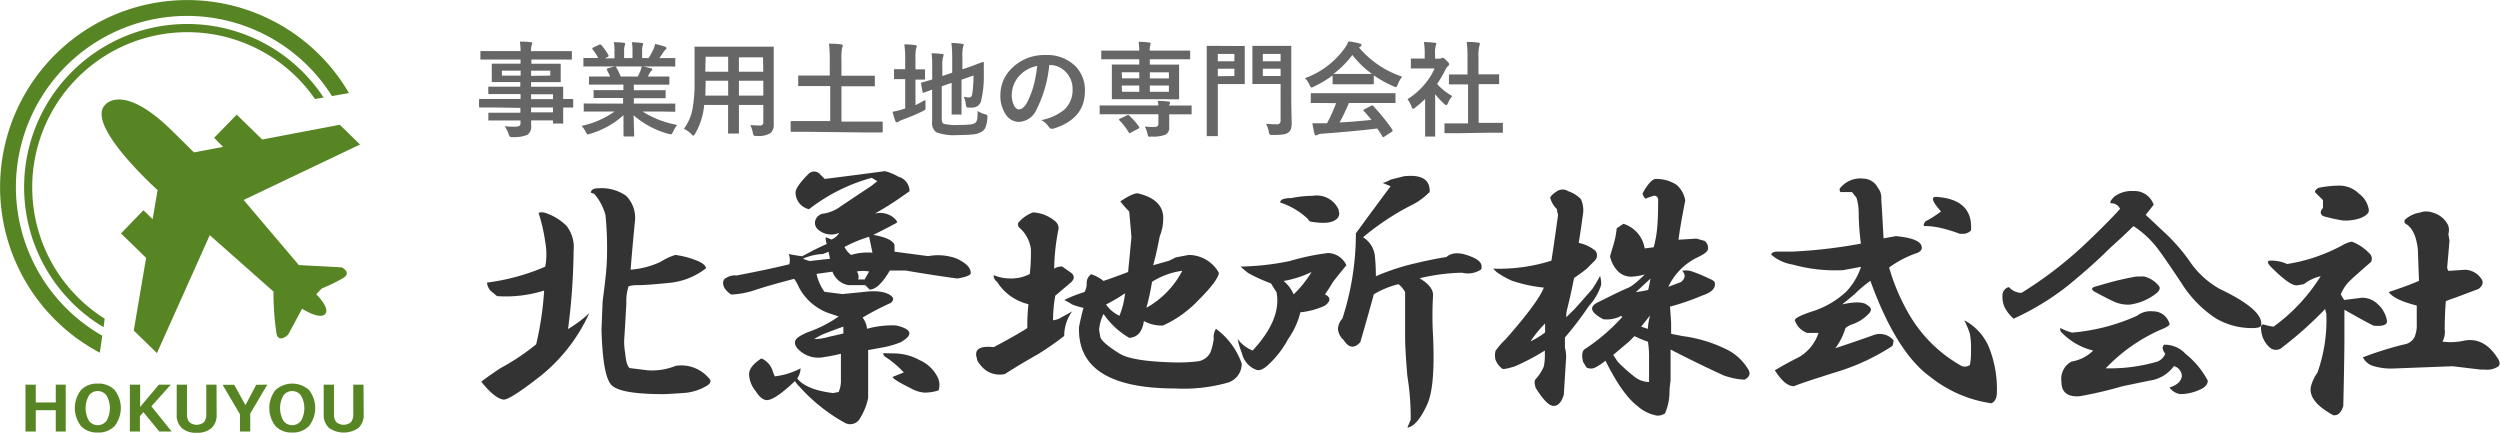
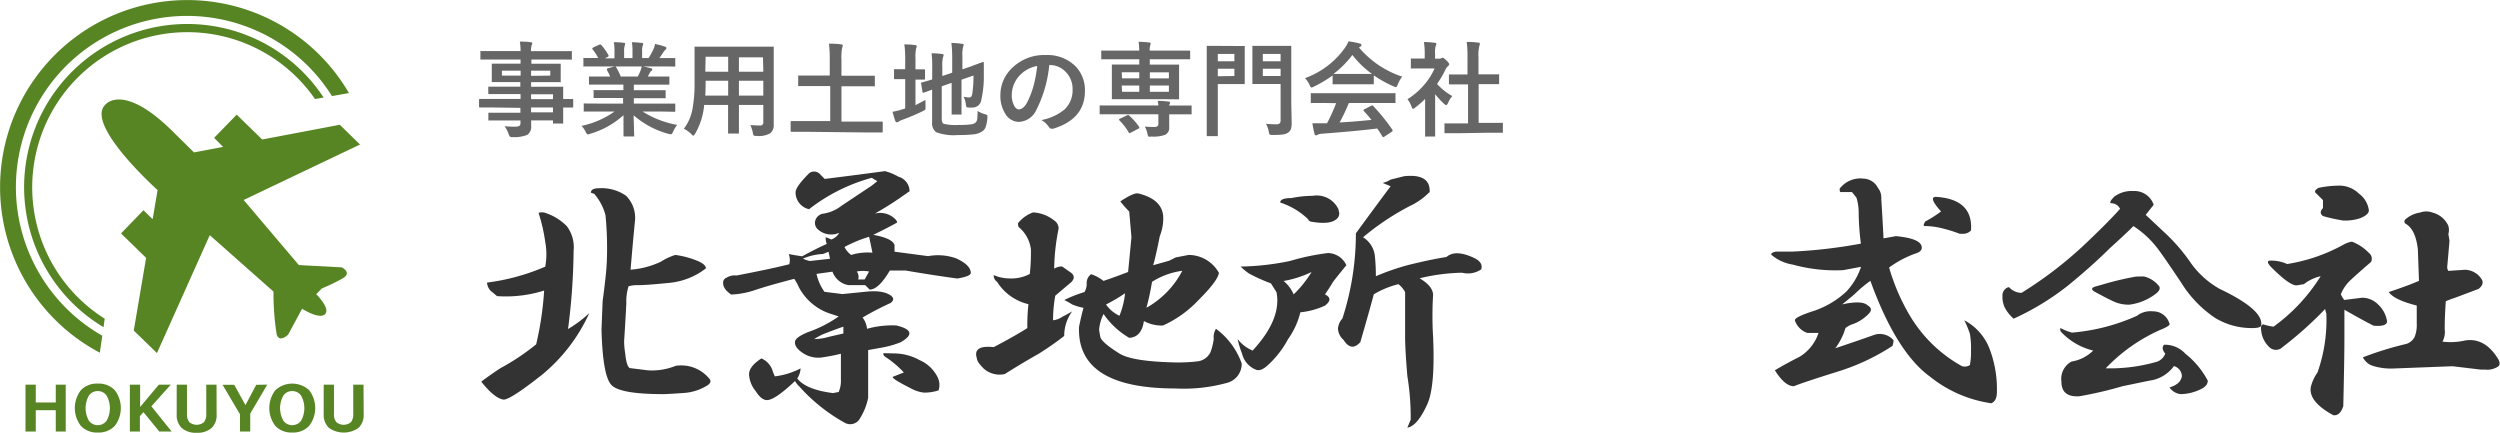
<svg xmlns="http://www.w3.org/2000/svg" viewBox="0 0 313.8 54.29">
  <defs>
    <style>.cls-1{fill:#333;}.cls-2{fill:#666;}.cls-3{fill:#578523;}</style>
  </defs>
  <title>logo</title>
  <g id="レイヤー_2" data-name="レイヤー 2">
    <g id="レイヤー_1-2" data-name="レイヤー 1">
      <path class="cls-1" d="M71.13,28.37A4.37,4.37,0,0,1,72,31.46a80.82,80.82,0,0,1-.7,9.84,15.14,15.14,0,0,0,2.67-2A21.53,21.53,0,0,1,68,47.07q-3.94,3.1-4.78,3.09-1.13-.14-2.81-2.25.7-.56,2.39-1.69a28.68,28.68,0,0,0,4.5-3,40.18,40.18,0,0,0,1-6.75,16,16,0,0,1-5.91.7l-.84-.7a1.73,1.73,0,0,1-.42-1,26.93,26.93,0,0,0,7.31-2,8.55,8.55,0,0,0,0-3.09,21.19,21.19,0,0,0-.84-3.66,1.32,1.32,0,0,1,.84,0A6.74,6.74,0,0,1,71.13,28.37Zm7.45-3.8a3.91,3.91,0,0,1,1.13,3.09q-.28,2.81-.56,6.19a10.81,10.81,0,0,0,3.8-1A7.4,7.4,0,0,1,84.77,32a11.13,11.13,0,0,1,3,.84q.84.42.84.84a8.83,8.83,0,0,1-4.64,1.83q-2.81.28-3.8.28a4.32,4.32,0,0,0-1.27.14,6,6,0,0,0-.28,2.11q-.14,2.67-.28,4.78a9.35,9.35,0,0,0,.14,1.55c.09,1,.28,1.64.56,1.83l2.25.28a7.87,7.87,0,0,0,3.52-.56A4.56,4.56,0,0,1,89,47.49c.28.28.23.56-.14.84a6.35,6.35,0,0,1-3.09,1q-2,.14-2.53.14-5.35,0-6.47-1.12t-1.27-7l.14-3.52q.28-2.11.42-3.52t.14-3.09A41.39,41.39,0,0,0,76,27a6.77,6.77,0,0,0-1.41-2.67l-.42-.14c0-.37.33-.56,1-.56A5.36,5.36,0,0,1,78.58,24.57Z" />
      <path class="cls-1" d="M111.08,21.48a6.84,6.84,0,0,1,1.69.7A1.91,1.91,0,0,1,114.17,24l-1,.7a38.13,38.13,0,0,1-3.37,2.11,2.7,2.7,0,0,1,2.25.42c.37.28.56.52.56.7q-1.27.71-3,1.55,2.39.42,2.67,1.27v.84l4.22.56a6.8,6.8,0,0,1,3.52.28q1.83.84,1.83,1.83,0,.42-1.69.7-3.1-.42-6.47-1h-2q-1.41,2.39-2.53,2.39l-.56-.56h-2.11a2.61,2.61,0,0,1-2-1.69l-2,.28a6.05,6.05,0,0,0,1,2.25l2.25.28,2.81-.28q2.39-.28,3.38.56c.28.28.23.56-.14.84a36.71,36.71,0,0,0-3.52,1.83,2.75,2.75,0,0,1,.56,1.41,11.74,11.74,0,0,1,3.66-.42q3,.71.56,2.11a12,12,0,0,1-2.53.7l-1.55.28v6a7.58,7.58,0,0,1-1,2.53,1.4,1.4,0,0,1-2,.56,21.73,21.73,0,0,1-5.62-4.5,3,3,0,0,1-.56-.7q-2.53,2.39-3.52,2.39c-.47,0-.94-.37-1.41-1.12a3.58,3.58,0,0,1-.84-2.11q0-1,1.55-2a2.52,2.52,0,0,1,1.41,1.55,5.07,5.07,0,0,0,.28.7,9.36,9.36,0,0,0,3.23-1,2.52,2.52,0,0,1-.42,1.27q1.12,1.41,4.5,1.83l.7-.14a3.51,3.51,0,0,0,.28-1.55V44.4a20.32,20.32,0,0,1-2.11.42,3.49,3.49,0,0,1-2.53-.42c-.75-.47-1.13-.94-1.13-1.41s.51-.8,1.55-1.27a15.47,15.47,0,0,0,3.94-2l-.84-.28A6.84,6.84,0,0,1,100.25,36a5.63,5.63,0,0,0-.56-1q-3.24.84-4.92,1.41a10.58,10.58,0,0,1-3,.56q-1-.7-1-1.41a.65.65,0,0,1,.42-.7,1.92,1.92,0,0,1,1.27-.28q4.36-.84,6.61-1.41A2.07,2.07,0,0,0,99,31.89q.7.14,1.69.28,1.83-1,3.09-1.55a1.94,1.94,0,0,1-.14-.84,5.93,5.93,0,0,1,.7.28,1.78,1.78,0,0,0,1-.84,2.49,2.49,0,0,1-2.67-.42,1.09,1.09,0,0,1-.28-1.27,1.26,1.26,0,0,1,.84-.7,4.83,4.83,0,0,0,2.39-1l3.8-2.53.7-.56-.7-.42a22.26,22.26,0,0,0-7.87,3.94,2.16,2.16,0,0,1-1.69-2.11q0-.7,1.69-2.39a1,1,0,0,1,1.41.14l.56.56Q108,21.9,111.08,21.48Zm-10.27,11a4.15,4.15,0,0,0,.84.28l2.53-.28L104,31.6l-.7.28A7.27,7.27,0,0,0,100.81,32.45ZM103.2,42a9.53,9.53,0,0,0-1,.56,6.63,6.63,0,0,0,1.83-.28l1.83-.42V41Q104.19,41.59,103.2,42ZM106,31a2.76,2.76,0,0,0,.84,1,7,7,0,0,1,2.67-.28q-.14-.7-.42-2A16.63,16.63,0,0,0,106,31Zm1.69,4.08h.84l.56-1a4.14,4.14,0,0,0-1.55,0A1.07,1.07,0,0,1,107.7,35.12Zm4.5,9.28a6.67,6.67,0,0,1,3.23.84,4.52,4.52,0,0,1,2.25,2.11,2.19,2.19,0,0,1,.14,1.69,5.71,5.71,0,0,1-1.83.28,4.29,4.29,0,0,1-1.69-.56q-2.25-1.12-2.25-1.41l1.41-.56a12.49,12.49,0,0,0-2.39-2c-.19-.19-.24-.33-.14-.42Z" />
      <path class="cls-1" d="M132.32,27.67a1.22,1.22,0,0,1,.56,1,27.05,27.05,0,0,0-.56,5.06,1.74,1.74,0,0,1,1-.28l1,.7q.84.56.14,1.27l-2,1.69a17.15,17.15,0,0,0-.28,3.09,2.41,2.41,0,0,0,1.13-.42q.56-.28,1.27-.7a5.24,5.24,0,0,0-1,3.09,38.28,38.28,0,0,1-3.23,2.25q-2.25,1.27-4.22,2.53a3,3,0,0,1-2.67-.7q-.84-.84-.84-1.27-.56-1.69,2.11-1.41,2.67-1.4,4.22-2.39a24.63,24.63,0,0,1,.14-3,6.37,6.37,0,0,1-3.94-2.81.94.94,0,0,1-.42-.84,5,5,0,0,0,2,.42,5.05,5.05,0,0,0,2.53-.56,24.51,24.51,0,0,0,.14-3.09,4.29,4.29,0,0,0-1.55-2.81c-.09-.28-.09-.47,0-.56a4.24,4.24,0,0,1,1.83-1.27A4.65,4.65,0,0,1,132.32,27.67ZM146,27.1a5.85,5.85,0,0,1-.42,2.53q-.56,2.81-.84,3.66l2-.56.84-.42L149.2,32a4.37,4.37,0,0,1,3.8,2.25q-.14,1-2.53,3.38a14.11,14.11,0,0,1-4.5,3.23,4.73,4.73,0,0,1-2.39-.56q-.28,2-1.83,2.11a10,10,0,0,1-3.23-3,5.31,5.31,0,0,0-.56,2l.14.84q.14.71,2.39,2.11,1.55,1,6.89,1.13a20.67,20.67,0,0,0,3-.14,2.08,2.08,0,0,0,1.55-1.12,7.46,7.46,0,0,0,.42-1.69,1.91,1.91,0,0,1,.28-1.27,9.23,9.23,0,0,1,3.23,4.36A2.46,2.46,0,0,1,154,48.06a20.28,20.28,0,0,1-6.47.7q-12.38,0-12.09-7.73.28-1.4.56-2.39a7.72,7.72,0,0,1-1.41-.42,9.79,9.79,0,0,0-1-.56,15.9,15.9,0,0,1,2.53-1,2,2,0,0,0,.28-1.12,1.34,1.34,0,0,1,.56-1.12,5.06,5.06,0,0,1,1.55.84q1.27-.42,3.09-1.12l.42-4.36-.28-3.23a14.47,14.47,0,0,1-1.12-1.27q1.69-1.12,2.25-1Q145.82,25,146,27.1Zm-5.48,12.52a10.38,10.38,0,0,0,.7-2.81,22.3,22.3,0,0,1-2.39,1.41A4.21,4.21,0,0,0,140.48,39.62Zm4.08-4.22q-.28,1.69-.7,3.23a11.27,11.27,0,0,0,4.5-4.64A9.47,9.47,0,0,0,144.56,35.4Z" />
      <path class="cls-1" d="M169,33.29q-1.27,1.55-1.69,2.11c-.28.47-.61,1-1,1.55q1.12.56,0,1.41a9.48,9.48,0,0,1-3.09.84,9.78,9.78,0,0,1-1.55,3.38,12,12,0,0,1-2.67,3.38c-.56.47-1,.61-1.41.42a2.89,2.89,0,0,1-1.69-2,12.19,12.19,0,0,1-.56-1.83A4.52,4.52,0,0,0,157.23,44q3.65-3.94,3-7.31l-.7-1.12a21,21,0,0,1-2.81-1.27,9.08,9.08,0,0,1-1-.84,33,33,0,0,0,6.19-.7,29.08,29.08,0,0,1,4.78-1A2.62,2.62,0,0,1,169,33.29Zm-1-6.89a.87.87,0,0,1-.28,1.13q-.84.71-3.23.28c-.19-.09-.28-.19-.28-.28a9.11,9.11,0,0,0-3.52-2.11c0-.37.47-.56,1.41-.56a13.7,13.7,0,0,1,2.67-.28A3,3,0,0,1,168.06,26.4Zm-6.89,8.86a4.48,4.48,0,0,1,1.27,1.69,14.23,14.23,0,0,0,2.25-2.81A13.16,13.16,0,0,1,161.17,35.26Zm18.28-11.11a8.25,8.25,0,0,1-2.39,1.69,32.2,32.2,0,0,0-5.91,3.94A3.18,3.18,0,0,1,172.56,32a24.6,24.6,0,0,1,.14,2.67,30,30,0,0,1,4.08-1.41q2.81-.7,4.78-1,1.12-1,3.52.14,1.12.56.84,1.41a2.94,2.94,0,0,1-2.39.42,24.68,24.68,0,0,0-5.34.7q1.69,1,1.69,2.11a43.08,43.08,0,0,0,0,5.2q.28,6.19-.7,8.44-1.27,2.81-2.53,3l.42-1a31.82,31.82,0,0,0-.42-5.48q-.28-3.37-.28-4.92V36.67a3.08,3.08,0,0,0-.84-1,11.28,11.28,0,0,0-3.09,1.27q-.56,2.11-1.69,6-1.13,1.27-2.11-.28a2,2,0,0,1-.7-1.41,2.12,2.12,0,0,1,.56-1.27,34.56,34.56,0,0,0,1.69-10.69q2.25-3.09,4.36-5.91l-1-.42a3.07,3.07,0,0,0,1-.42l1.69-.42Q179.59,21.76,179.45,24.15Z" />
-       <path class="cls-1" d="M198.44,25a3.4,3.4,0,0,1,.28,1.69q-.28,2.11-.56,3.8a4.75,4.75,0,0,1,2.11,1,.94.94,0,0,1-.14,1.27l-1,1q-.71.56-1.55,1.13-.42,2.11-.84,3.8a3.63,3.63,0,0,0-.14,1.13l1.13-1.12,2.11-2.39a16,16,0,0,0,1-1.69,3.71,3.71,0,0,1,.14,1.13,7.1,7.1,0,0,1-1.55,2.67,42.26,42.26,0,0,1-3,3.94v1.27a4.16,4.16,0,0,1,.14,1.41l-.28,4.5q-.42,1.4-1.27,1.41t-2.25-2.25c-.19-.56-.19-.94,0-1.12a6,6,0,0,0,1-1.55,6.62,6.62,0,0,0,.14-1.27V44a29.07,29.07,0,0,1-3.8,2q-1.41.42-1.55.28a2.54,2.54,0,0,1-.84-1.12,2.26,2.26,0,0,1,0-1.12A9.44,9.44,0,0,1,189,42.57q4.08-4.64,4.78-6.47a18.57,18.57,0,0,1-3.94-.84,10.39,10.39,0,0,1-2-1.12l-.42-.42a21.79,21.79,0,0,0,7.31-1q.28-1.69.84-5.77a2.28,2.28,0,0,1-.14-.7,2.91,2.91,0,0,1-.84-1.41q0-.28.84-.84a1.28,1.28,0,0,1,1.41,0A3.93,3.93,0,0,1,198.44,25Zm-4.5,16.73V40.6a14.69,14.69,0,0,0-1.83,2.25A10.32,10.32,0,0,0,193.94,41.73ZM210.4,23.17a3.21,3.21,0,0,1,1.13,2q-.71,3.66-.84,4.92l2.25-.14,1,.28a1.05,1.05,0,0,1,.42,1.13c-.09.28-.56.61-1.41,1A7.77,7.77,0,0,0,209.41,36L211,35.4q.84-.7.14-1.41a2.45,2.45,0,0,1,1.41.14,20.75,20.75,0,0,1,2,.84c.47.19.7.38.7.56q.14,1-1.55,1.55a30.42,30.42,0,0,1-4.08,1.41l.14,2v1.41l1.41.28A17.62,17.62,0,0,1,217,44a6.46,6.46,0,0,1,2.53,2.53c.19.47,0,.84-.56,1.13a9,9,0,0,1-2.67-.56q-3.37-1.55-6.61-3.23v3.94a10.14,10.14,0,0,0-.14,1.69,6.91,6.91,0,0,1-.56,2.39,1.74,1.74,0,0,1-1,.28,5.12,5.12,0,0,1-2.53-1.27q-1.83-1.4-3.94-5.62a7.37,7.37,0,0,1-1.27.84,1.19,1.19,0,0,1-1.12,0l-.42-.7c-.19-.75-.14-1.27.14-1.55a24.4,24.4,0,0,0,4.78-4.08l-.14-.14a3.86,3.86,0,0,1-2.25.42q-2.39-1.27-.7-2.11l1.41-.7q1.69-.84,2.39-1.12t2.11-1.69a7.63,7.63,0,0,1-1.69.28,2.41,2.41,0,0,1-1.55-.56,3.88,3.88,0,0,1-1.12-2l.42-1.41a10.57,10.57,0,0,0,.42-2.11l.84-.56a3.87,3.87,0,0,1,2.67,3.09l1.13-.14a14,14,0,0,0,.42-2.25q.14-1.4.14-3.66a.5.5,0,0,0-.56-.56l-.84.28a.17.17,0,0,1-.28,0,1.48,1.48,0,0,1-.28-.56q1-1.83,1.69-1.83A4.69,4.69,0,0,1,210.4,23.17Zm-5.91,19.69-2,1.69.56.84a18.46,18.46,0,0,0,2.25,2,3,3,0,0,0,1.69.56V45a11.81,11.81,0,0,0-.14-2.11,12.75,12.75,0,0,1-1.69-.7Zm.84-6.19a15.5,15.5,0,0,0,1.55-.28c.09-.37.19-.84.28-1.41ZM206,41l.84.28a7.63,7.63,0,0,1,.28-1.69Z" />
      <path class="cls-1" d="M235.72,23.59a1.88,1.88,0,0,1,.42,1.13V25q.14,2.11.28,4.92l1.55-.28q3,.28,3.23,1.27.14.56-.56.84a13,13,0,0,0-3.52,1.83,26.15,26.15,0,0,0,2.53,5.91,17.47,17.47,0,0,0,6.61,6.47,1.18,1.18,0,0,0,1-.14A8.46,8.46,0,0,0,247.4,44a10.44,10.44,0,0,0-.14-2.11,13.09,13.09,0,0,0-.7-1.69,6.81,6.81,0,0,1,3.09,3.38,14.09,14.09,0,0,1,1,5.63c0,.75-.24,1.22-.7,1.41a15.94,15.94,0,0,1-7.73-3.37q-4.22-3.09-7.45-12a15.82,15.82,0,0,0-2,1.69q-1,.84-1.55,1.27,2.53-.56,3.23.14c.47.28.51.61.14,1a5.16,5.16,0,0,1-2.25,1.41,3.31,3.31,0,0,0-.7.42,8,8,0,0,1-1.27,2.53q2.53-.84,4.92-1.69a2.25,2.25,0,0,1,2.39.7,2.35,2.35,0,0,1-.14.7,27.21,27.21,0,0,1-6.89,3.23q-4.5,1.41-5.48,1.83-1.13,0-2.39-2,1.4-.84,3.09-1.69a5.52,5.52,0,0,0,2.39-3h-1.41a2.52,2.52,0,0,1-1.55-1.55q-.14-.42,2.53-1.27a11.25,11.25,0,0,0,3.94-2.39,8.45,8.45,0,0,0,1.83-3.09l-2.25.42a20.09,20.09,0,0,1-6.33-.7A5.47,5.47,0,0,1,222.36,32q-.14-.28.56-.42H225a63.2,63.2,0,0,0,8.58-1,32,32,0,0,1-.28-3.94,6.17,6.17,0,0,0-.28-1.83l-.56-.7h-1.41c-.09,0-.14-.14-.14-.42a3.26,3.26,0,0,1,3-1.27A2.1,2.1,0,0,1,235.72,23.59Zm11.67,5.34a1.35,1.35,0,0,1-1,.42H246a18.25,18.25,0,0,0-2.25-.7,9.31,9.31,0,0,0-2.25-.28c-.09-.09,0-.28.14-.56a14.23,14.23,0,0,0,2-1.27Q242,24.72,243,24.71,247.68,25,247.4,28.93Z" />
      <path class="cls-1" d="M270.33,25.7l-1,1.27,2.25,2.11a22.79,22.79,0,0,1,3.23,3.66,11.11,11.11,0,0,0,3.8,3.52q5.62,2.67,5.2,4.64c-.09.19-.47.28-1.12.28a8.85,8.85,0,0,1-4.64-1.27,14.44,14.44,0,0,1-4.22-4.36q-2.53-3.8-3.23-4.64a11.94,11.94,0,0,0-2.81-2.53q-1,1-3,2.81-2.11,2.11-5.2,4.64A32.85,32.85,0,0,1,252.75,40a4.87,4.87,0,0,1-1.12-1.41,3.11,3.11,0,0,1-.28-1.41,1.09,1.09,0,0,1,.7-1.12h.14a2.14,2.14,0,0,0,1.55.7A49.77,49.77,0,0,0,261.33,31q3-2.81,4.78-4.78a1.19,1.19,0,0,0-1-.7q-.56,0,.28-.84a3.64,3.64,0,0,1,2.39-.7A2.54,2.54,0,0,1,270.33,25.7Zm2,14.91q.14.28-1.27.84a21.5,21.5,0,0,0-6.75,4.78,21.09,21.09,0,0,0,6.47-.84,1.7,1.7,0,0,0,1-1q-.56-.7-.14-1.12a3.5,3.5,0,0,1,2.67,1.13,10.7,10.7,0,0,1,2.81,3.38c0,.47-.33.84-1,1.13a5.89,5.89,0,0,1-2.39.56,1.92,1.92,0,0,1-1.41-.84q1.4-.42,1.55-1.41a1.36,1.36,0,0,0-1-1.27,4.5,4.5,0,0,1-3.09,1.83l-3.37.7A49.38,49.38,0,0,1,261,49.74q-2.25.14-2.25-1.83a2.47,2.47,0,0,1,1.27-2.53A4.94,4.94,0,0,0,262.74,44a8.12,8.12,0,0,1-4.08-2.39q-.14-.42,0-.42a7.12,7.12,0,0,0,1.41.56,24.88,24.88,0,0,0,8.16-2.11,2.75,2.75,0,0,1,2-.56A2.1,2.1,0,0,1,272.3,40.6Zm-3.23-5.91a3.39,3.39,0,0,1,1.83,1.13c.28.28.19.61-.28,1a6.82,6.82,0,0,1-3.37,1.41,4.5,4.5,0,0,1-1.69-.28q-.71-.28-2.53-1.27c-.56-.28-.61-.51-.14-.7l1-.28a37.37,37.37,0,0,1,4.22-1Z" />
      <path class="cls-1" d="M297.34,31.74a.92.92,0,0,1,.28,1.13q-2.11,1.83-2.53,2.25a4.77,4.77,0,0,0-1.27,1.83,6.25,6.25,0,0,0,.42.7l2.25-.28a2.81,2.81,0,0,1,2,.84,3.58,3.58,0,0,1,1.13,2.11q0,.71-1.69.56-1.13-.56-3.66-2v3.52q0,2.53-.14,8.58-.42,1.27-1.27,1.13-3.1-1.69-2.81-3.52a5.24,5.24,0,0,1,.84-1.83A19.74,19.74,0,0,0,292,39.34a2.24,2.24,0,0,1-.14-.56,47.24,47.24,0,0,1-5.34,4.78,1.19,1.19,0,0,1-1.69,0,3.29,3.29,0,0,1-1-2c-.09-.56,0-.84.28-.84a6.18,6.18,0,0,0,1.27.28,22.47,22.47,0,0,0,5.91-6.33,5.33,5.33,0,0,0-2.11,1l-.84.14q-.84.14-3.23-2.25c-.47-.47-.56-.75-.28-.84a4.79,4.79,0,0,1,2.25.42,21.51,21.51,0,0,0,7-2.39,3.38,3.38,0,0,1,1.13-.42A5.85,5.85,0,0,1,297.34,31.74Zm-1.27-7.45a3.05,3.05,0,0,1,1.27,2.11q0,.56-1.12,1a6,6,0,0,1-2.11.28,21.37,21.37,0,0,1-2.53-.56q-.56-.42,0-1v-1l-.84-.84c-.28-.19-.19-.42.28-.7a13.09,13.09,0,0,1,2.53-.28A3.51,3.51,0,0,1,296.08,24.29Zm11.25,4.08a1.78,1.78,0,0,1,0,1l.14.84q-.14,1.69-.28,3.23a.81.81,0,0,0,.14.56l2.11-.14a2.53,2.53,0,0,1,2.11,1.27q.28.56-.42,1.13l-3,1.13a10.93,10.93,0,0,0-1.12.42q-.14,1.83-.14,3.52a2.57,2.57,0,0,1-.28,1.55,8,8,0,0,0,2.81-.14q2.53-.42,4.22,2.39.28.56,0,.84a2.44,2.44,0,0,1-1.69.42h-.56l-3.52-.42-7.31.28a7.67,7.67,0,0,1-2.53-.28,2.14,2.14,0,0,1-1.41-1.12,42.37,42.37,0,0,1,5.48-1.69,1.78,1.78,0,0,0,1-.84,3.92,3.92,0,0,0,.28-1.69V38.35q-2.81-.7-3.52-1.69,2.53-.84,3.8-1.41l-.14-3.94q-.28-2.53-1.55-3.23a.35.35,0,0,1,0-.56,3.58,3.58,0,0,1,1.83-.84,2.2,2.2,0,0,1,1.55,0A3,3,0,0,1,307.33,28.37Z" />
      <path class="cls-2" d="M61.86,13.49l-1.6,0c-.08,0-.13,0-.13-.14v-.78c0-.1,0-.15.13-.15l1.6,0h3.48v-.61H63.2l-1.76,0c-.1,0-.15,0-.15-.13V11c0-.07,0-.11,0-.12a.2.2,0,0,1,.11,0l1.76,0h2.15v-.58H63.67l-1.8,0c-.08,0-.12,0-.14,0a.26.26,0,0,1,0-.13l0-.67v-.7l0-.68a.22.22,0,0,1,0-.13l.13,0,1.8,0h1.68V7.47H62.07l-1.65,0c-.07,0-.11,0-.12,0a.22.22,0,0,1,0-.11V6.53c0-.07,0-.11,0-.12l.11,0,1.65,0h3.28a7,7,0,0,0-.09-1.19q.88,0,1.35.08.21,0,.21.14a.59.59,0,0,1-.08.25,2.26,2.26,0,0,0-.08.73H70l1.65,0c.07,0,.11,0,.13,0a.22.22,0,0,1,0,.11v.83c0,.07,0,.11,0,.12a.24.24,0,0,1-.12,0L70,7.47h-3.3V8h1.73l1.82,0c.07,0,.11,0,.13,0a.24.24,0,0,1,0,.12l0,.68v.7l0,.67a.23.23,0,0,1,0,.14.24.24,0,0,1-.12,0l-1.82,0H66.66v.58h2.11l1.79,0c.07,0,.11,0,.13,0a.22.22,0,0,1,0,.11l0,1.13v.3l1.13,0c.09,0,.13,0,.13.15v.78c0,.09,0,.14-.13.14h-.34l-.79,0v.66l0,1.2a.11.11,0,0,1-.15.15h-1c-.07,0-.11,0-.13,0a.2.2,0,0,1,0-.11v-.29H66.67q0,.24,0,.65a1.25,1.25,0,0,1-.47,1.16,4.33,4.33,0,0,1-1.83.29.66.66,0,0,1-.37-.06,1.11,1.11,0,0,1-.15-.31,4.18,4.18,0,0,0-.51-1,9.1,9.1,0,0,0,1,.06h.32a1,1,0,0,0,.56-.12.46.46,0,0,0,.11-.36v-.3H63.21l-1.78,0c-.07,0-.11,0-.13,0a.26.26,0,0,1,0-.13v-.7c0-.08,0-.12,0-.14a.2.2,0,0,1,.11,0l1.78,0h2.13v-.61Zm1.14-4h2.35V8.87H63Zm6.07,0V8.87H66.66v.65Zm.35,2.34H66.66v.61h2.75ZM66.66,14.1h2.75v-.61H66.66Z" />
      <path class="cls-2" d="M75,14,73.4,14a.22.22,0,0,1-.13,0,.22.22,0,0,1,0-.11v-.77a.22.22,0,0,1,0-.13.26.26,0,0,1,.13,0L75,13h3.21v-.7H76.42l-1.8,0c-.07,0-.11,0-.11,0a.31.31,0,0,1,0-.12v-.74a.25.25,0,0,1,0-.13.18.18,0,0,1,.11,0l1.8,0h1.83v-.69H75.8l-1.74,0c-.08,0-.12,0-.13,0s0,0,0-.1V9.74c0-.07,0-.11,0-.13a.26.26,0,0,1,.13,0l1.74,0h.79a8.55,8.55,0,0,0-.41-.82.3.3,0,0,1,0-.12s0-.07.13-.1l.84-.23H75l-1.64,0a.22.22,0,0,1-.13,0,.22.22,0,0,1,0-.11V7.42a.23.23,0,0,1,0-.14.26.26,0,0,1,.13,0l1.64,0h.09a6.58,6.58,0,0,0-.74-1.12.14.14,0,0,1,0-.09s.05-.08.15-.13l.75-.35.12,0s.08,0,.13.09a7.46,7.46,0,0,1,.88,1.26.26.26,0,0,1,0,.1s0,.07-.15.13l-.31.15h1.21V6.43a6,6,0,0,0-.08-1.13q.79,0,1.26.08c.11,0,.16.05.16.11a.88.88,0,0,1-.05.22,2.2,2.2,0,0,0-.08.72v.86h1.05V6.44a5.65,5.65,0,0,0-.08-1.14,11.56,11.56,0,0,1,1.25.09c.11,0,.17.05.17.12a.64.64,0,0,1-.05.2,2,2,0,0,0-.08.72v.86h.81A9.5,9.5,0,0,0,82,6.22a2.54,2.54,0,0,0,.22-.7,9.9,9.9,0,0,1,1.26.34q.17.06.17.17a.3.3,0,0,1-.13.22,1.29,1.29,0,0,0-.22.25q-.16.26-.53.79H83l1.64,0c.07,0,.11,0,.12,0a.26.26,0,0,1,0,.13v.81c0,.07,0,.11,0,.12l-.11,0L83,8.34H80.7q.54.1,1,.23.17,0,.17.16a.21.21,0,0,1-.15.19,1.28,1.28,0,0,0-.18.27l-.23.42h.84l1.74,0c.07,0,.11,0,.13,0a.24.24,0,0,1,0,.12v.77c0,.08,0,.13-.15.13l-1.74,0H79.56v.69h2.07l1.79,0c.07,0,.11,0,.13,0a.24.24,0,0,1,0,.12v.74a.11.11,0,0,1-.15.15l-1.79,0H79.56V13H83l1.64,0c.07,0,.11,0,.12,0a.24.24,0,0,1,0,.12v.77a.11.11,0,0,1-.14.14L83,14H80.66A12.16,12.16,0,0,0,85,15.68a3.61,3.61,0,0,0-.51.84q-.14.34-.29.34l-.3-.06a11,11,0,0,1-4.37-2.33L79.6,17a.2.2,0,0,1,0,.13l-.11,0h-1.1c-.09,0-.13,0-.13-.15s0-.18,0-.41q0-1,0-2.11a10.74,10.74,0,0,1-4.17,2.33,1.1,1.1,0,0,1-.3.08q-.13,0-.29-.34A2.89,2.89,0,0,0,73,15.8,11.23,11.23,0,0,0,77.14,14ZM80.4,8.86a3,3,0,0,0,.15-.52H77.24a.36.36,0,0,1,.1.1,8.66,8.66,0,0,1,.58,1.17h2.13Q80.23,9.29,80.4,8.86Z" />
      <path class="cls-2" d="M94.18,15.7q.71.05,1.21.05a.37.37,0,0,0,.42-.43V13.17H92.75v1.55l0,1.92c0,.07,0,.11,0,.12l-.11,0H91.51c-.07,0-.11,0-.12,0a.22.22,0,0,1,0-.11l0-1.92V13.17h-3a8.7,8.7,0,0,1-1.13,3.6c-.1.17-.18.26-.23.26s-.13-.07-.27-.21a3.51,3.51,0,0,0-.92-.66,5.82,5.82,0,0,0,1.07-2.42,17.65,17.65,0,0,0,.27-3.47V8.13l0-2.13c0-.08,0-.12,0-.14a.26.26,0,0,1,.13,0l1.78,0h6.11l1.79,0c.07,0,.11,0,.13,0a.26.26,0,0,1,0,.13l0,2.13v5.76l0,1.79a1.29,1.29,0,0,1-.43,1.05,2.84,2.84,0,0,1-1.71.34.72.72,0,0,1-.37-.05.81.81,0,0,1-.11-.32A3.73,3.73,0,0,0,94.18,15.7ZM88.53,12H91.4V10.13H88.57v.15Q88.57,11.2,88.53,12Zm0-3H91.4V7.12H88.57Zm7.24-1.8H92.75v1.8h3.06ZM92.75,12h3.06V10.13H92.75Z" />
      <path class="cls-2" d="M101,16.54l-1.63,0c-.08,0-.13,0-.13-.14V15.34c0-.09,0-.14.13-.14l1.63,0h3.21V10.8H102.1l-1.78,0a.2.2,0,0,1-.13,0,.22.22,0,0,1,0-.11V9.6c0-.07,0-.11,0-.12a.2.2,0,0,1,.11,0l1.78,0h2.07v-2a14.85,14.85,0,0,0-.1-2q.95,0,1.52.09.21,0,.21.16a.82.82,0,0,1-.08.29,6.67,6.67,0,0,0-.08,1.49v2h2.29l1.77,0c.08,0,.12,0,.13,0a.22.22,0,0,1,0,.11v1.09c0,.07,0,.11,0,.12a.26.26,0,0,1-.13,0l-1.77,0h-2.29v4.43h3.42l1.63,0c.08,0,.13,0,.13.14v1.09c0,.09,0,.14-.13.14l-1.62,0Z" />
      <path class="cls-2" d="M116.17,12.54a3.49,3.49,0,0,0,0,.46q0,.17,0,.35c0,.11,0,.18,0,.22a.3.3,0,0,1-.05.2,1.41,1.41,0,0,1-.3.18q-1,.51-2.59,1.1a1.72,1.72,0,0,0-.43.21.32.32,0,0,1-.22.09c-.08,0-.15-.05-.2-.16s-.21-.63-.35-1.16a10,10,0,0,0,1.29-.32l.3-.09V9.93h-.11l-1.18,0c-.07,0-.11,0-.11,0a.29.29,0,0,1,0-.11v-1a.23.23,0,0,1,0-.13.18.18,0,0,1,.11,0l1.18,0h.11V7.48a12,12,0,0,0-.11-1.91q.75,0,1.35.09.21,0,.21.16a1.09,1.09,0,0,1-.08.26,5.2,5.2,0,0,0-.08,1.23V8.7l1.07,0c.08,0,.13,0,.13.15v1c0,.09,0,.14-.13.14l-1.07,0v3.21Q115.47,12.91,116.17,12.54Zm6.53,1.39a3.73,3.73,0,0,0,.94.41.84.84,0,0,1,.25.1.16.16,0,0,1,.05.13s0,.1,0,.2a4.39,4.39,0,0,1-.25,1.25,1.12,1.12,0,0,1-.45.5,2.38,2.38,0,0,1-1,.34,17,17,0,0,1-2,.09,6.3,6.3,0,0,1-2.74-.36,1.42,1.42,0,0,1-.5-1.29V11.25l-.76.28-.28.1-.09,0s-.07,0-.08-.12l-.17-1a.45.45,0,0,1,0-.08s0-.06.11-.09q.53-.13,1.28-.37V8.54q0-.17,0-.35a12,12,0,0,0-.08-1.5q.66,0,1.25.08.26,0,.26.15a.72.72,0,0,1-.08.27,4.94,4.94,0,0,0-.08,1.23V9.54l1.24-.42V7.24a16.13,16.13,0,0,0-.1-1.85,10.09,10.09,0,0,1,1.33.11q.21,0,.21.14a1.09,1.09,0,0,1-.08.26,4.8,4.8,0,0,0-.08,1.17V8.7l1-.34L123,7.91l.38-.13h0c.07,0,.11,0,.11.13l0,1.66a12.8,12.8,0,0,1-.31,2.93,1.11,1.11,0,0,1-1.12,1,3.47,3.47,0,0,1-.48,0q-.22,0-.27-.08a1.22,1.22,0,0,1-.08-.35,2.94,2.94,0,0,0-.27-.93,3.06,3.06,0,0,0,.69.09.29.29,0,0,0,.26-.1.85.85,0,0,0,.13-.38,14.27,14.27,0,0,0,.15-2.27l-1.5.52v2.26l0,2a.19.19,0,0,1,0,.12.21.21,0,0,1-.12,0h-1c-.07,0-.11,0-.12,0a.22.22,0,0,1,0-.11l0-2V10.4l-1.24.43v4.12q0,.46.25.59a6.33,6.33,0,0,0,1.87.14,11.27,11.27,0,0,0,1.54-.07,1.19,1.19,0,0,0,.56-.2.76.76,0,0,0,.23-.46A7.38,7.38,0,0,0,122.7,13.93Z" />
      <path class="cls-2" d="M131.7,8.2a15.73,15.73,0,0,1-1.62,5.6,2.53,2.53,0,0,1-2.22,1.5,2,2,0,0,1-1.66-1,4.1,4.1,0,0,1-.63-2.35A4.66,4.66,0,0,1,127,8.57a5.73,5.73,0,0,1,4.23-1.66,5,5,0,0,1,3.81,1.45,4.3,4.3,0,0,1,1.14,3.06q0,3.53-4,4.74l-.19,0q-.19,0-.37-.27a2.72,2.72,0,0,0-.91-.82,6.39,6.39,0,0,0,2.92-1.34,3.33,3.33,0,0,0,1-2.55,3,3,0,0,0-.91-2.2,2.73,2.73,0,0,0-2-.82Zm-1.51.08A4,4,0,0,0,128,9.46a3.58,3.58,0,0,0-1,2.41,2.81,2.81,0,0,0,.32,1.44q.25.42.56.42.53,0,1-.79a11.14,11.14,0,0,0,.87-2.23A16.36,16.36,0,0,0,130.19,8.28Z" />
      <path class="cls-2" d="M145.4,13.24a5.22,5.22,0,0,0-.08-.58,11.69,11.69,0,0,1,1.36.09q.18,0,.18.15a.48.48,0,0,1-.06.19.59.59,0,0,0-.06.16h1.08l1.63,0c.07,0,.11,0,.12,0a.29.29,0,0,1,0,.11v.86a.26.26,0,0,1,0,.13s-.05,0-.11,0l-1.62,0h-1.08v1.56a1,1,0,0,1-.48,1,4.3,4.3,0,0,1-1.75.23.83.83,0,0,1-.37,0,.54.54,0,0,1-.11-.25,3,3,0,0,0-.36-1q.63.05,1.18.05t.53-.41V14.34h-5.64l-1.62,0c-.06,0-.1,0-.11,0a.31.31,0,0,1,0-.12v-.86a.22.22,0,0,1,0-.12.18.18,0,0,1,.11,0l1.63,0Zm.68-.79h-4.58l-1.8,0a.23.23,0,0,1-.14,0,.22.22,0,0,1,0-.11l0-1.17V9.44l0-1.21c0-.07,0-.11,0-.13l.13,0,1.8,0H143V7.44H140l-1.65,0c-.07,0-.11,0-.12,0a.22.22,0,0,1,0-.11V6.49a.23.23,0,0,1,0-.14l.11,0,1.65,0H143a9.79,9.79,0,0,0-.08-1.1q.75,0,1.34.09.17,0,.17.13a2,2,0,0,1-.06.26,1.9,1.9,0,0,0-.06.62h3.3l1.66,0c.07,0,.11,0,.12,0a.3.3,0,0,1,0,.13v.84c0,.07,0,.11,0,.12l-.11,0-1.66,0h-3.3v.67h1.74l1.82,0c.07,0,.11,0,.12,0a.24.24,0,0,1,0,.12l0,1.17v1.76l0,1.17a.11.11,0,0,1-.14.14Zm-4.33,2.07A8.54,8.54,0,0,1,143,15.94a.2.2,0,0,1,0,.1s0,.08-.15.13l-.91.48a.46.46,0,0,1-.16.07s-.06,0-.1-.1a7.88,7.88,0,0,0-1.16-1.5.19.19,0,0,1-.06-.11s0-.07.13-.12l.87-.41a.39.39,0,0,1,.15-.05A.25.25,0,0,1,141.75,14.52Zm-.91-4.69H143V9.07h-2.2Zm0,1.69H143v-.78h-2.2Zm5.88-2.44h-2.39v.76h2.39Zm0,2.44v-.78h-2.39v.78Z" />
      <path class="cls-2" d="M154.85,5.77l1.26,0c.07,0,.11,0,.13,0a.24.24,0,0,1,0,.12l0,1.32v1.9l0,1.31c0,.07,0,.11,0,.13a.24.24,0,0,1-.12,0l-1.26,0h-2v3.69l0,2.73c0,.07,0,.11,0,.12l-.11,0h-1.14a.11.11,0,0,1-.14-.14l0-2.73V8.64l0-2.75c0-.07,0-.11,0-.13a.24.24,0,0,1,.12,0l1.5,0Zm.09,1h-2.08v.92h2.08Zm0,2.77V8.63h-2.08v.94Zm4,6a12.27,12.27,0,0,0,1.26.06.57.57,0,0,0,.44-.13.58.58,0,0,0,.1-.38V10.54h-2l-1.4,0a.23.23,0,0,1-.14,0,.24.24,0,0,1,0-.12l0-1.23V7.11l0-1.22c0-.07,0-.11,0-.13a.26.26,0,0,1,.13,0l1.4,0h1.8l1.42,0c.07,0,.11,0,.13,0a.24.24,0,0,1,0,.12l0,1.7v5.22l.05,2.59a2.68,2.68,0,0,1-.08.77.94.94,0,0,1-.29.43,1.35,1.35,0,0,1-.67.28,8.82,8.82,0,0,1-1.33.07.68.68,0,0,1-.39-.06.75.75,0,0,1-.11-.36A3.62,3.62,0,0,0,158.92,15.56Zm1.8-8.77h-2.23v.92h2.23Zm-2.23,2.77h2.23V8.63h-2.23Z" />
      <path class="cls-2" d="M176,9.62a4.07,4.07,0,0,0-.56,1q-.13.32-.22.32a1,1,0,0,1-.3-.1,14.65,14.65,0,0,1-2.48-1.38v1c0,.07,0,.11,0,.12l-.11,0-1.47,0h-2l-1.47,0c-.07,0-.11,0-.12,0a.22.22,0,0,1,0-.11v-1a15,15,0,0,1-2.35,1.4.93.93,0,0,1-.31.12c-.06,0-.14-.11-.23-.32a3,3,0,0,0-.58-.86,10.54,10.54,0,0,0,5-3.78,4.07,4.07,0,0,0,.46-.84,9.85,9.85,0,0,1,1.4.27q.24.06.23.18a.22.22,0,0,1-.13.21l-.18.11A12.05,12.05,0,0,0,176,9.62Zm-9.62,3.31-1.72,0a.22.22,0,0,1-.13,0,.22.22,0,0,1,0-.11v-1c0-.07,0-.11,0-.12a.26.26,0,0,1,.13,0l1.72,0h6.93l1.72,0a.22.22,0,0,1,.13,0,.22.22,0,0,1,0,.11v1a.19.19,0,0,1,0,.12s-.06,0-.13,0l-1.72,0h-4a24.83,24.83,0,0,1-1.16,2.44q2-.11,4-.32-.6-.73-.95-1.1a.18.18,0,0,1-.06-.11s0-.08.13-.13l.83-.43a.31.31,0,0,1,.14-.05.21.21,0,0,1,.13.08,24,24,0,0,1,2.42,3,.2.2,0,0,1,0,.11s0,.09-.11.13l-.9.59a.39.39,0,0,1-.15.08s-.07,0-.11-.09q-.26-.44-.65-1-2.52.32-7,.66a1.06,1.06,0,0,0-.47.12.35.35,0,0,1-.22.08q-.14,0-.18-.18a13.58,13.58,0,0,1-.27-1.34l.63,0,.79,0h.42a21.78,21.78,0,0,0,1.14-2.52Zm1-3.65q.23,0,1.43,0h2q1.12,0,1.4,0a11.93,11.93,0,0,1-2.46-2.38A12.06,12.06,0,0,1,167.38,9.28Z" />
      <path class="cls-2" d="M176.67,12.45a9.16,9.16,0,0,0,2.14-1.86,8.15,8.15,0,0,0,1.26-2h-1.47l-1.38,0a.2.2,0,0,1-.13,0,.22.22,0,0,1,0-.11v-1c0-.07,0-.11,0-.13a.2.2,0,0,1,.11,0l1.38,0h.25V6.87a9.28,9.28,0,0,0-.1-1.59q.7,0,1.35.09.21,0,.21.13a.81.81,0,0,1-.08.27,3.39,3.39,0,0,0-.08,1v.59h.55a.46.46,0,0,0,.25-.06.39.39,0,0,1,.15-.05q.13,0,.48.34t.35.47a.28.28,0,0,1-.13.21,1.64,1.64,0,0,0-.3.37,13,13,0,0,1-1.1,1.9,7.66,7.66,0,0,0,1.91,1.52,3,3,0,0,0-.52.84q-.13.29-.25.29a.51.51,0,0,1-.26-.16,9.54,9.54,0,0,1-1.12-1.21v3.66l0,1.53a.2.2,0,0,1,0,.13l-.13,0h-1a.22.22,0,0,1-.13,0,.24.24,0,0,1,0-.12l0-1.53V12.42a12.89,12.89,0,0,1-1.24,1.08.69.69,0,0,1-.27.17c-.06,0-.12-.1-.2-.3A3.6,3.6,0,0,0,176.67,12.45Zm6.51,4.27-1.75,0c-.07,0-.11,0-.12,0a.22.22,0,0,1,0-.11v-1a.2.2,0,0,1,0-.12.19.19,0,0,1,.12,0l1.75,0h1.09V10.59H182a.1.1,0,0,1-.13-.13v-1c0-.06,0-.1,0-.11h2.33V7.26a14.28,14.28,0,0,0-.1-2q.84,0,1.44.09.21,0,.21.13a.63.63,0,0,1-.06.27,4.94,4.94,0,0,0-.11,1.43V9.33h2.46a.23.23,0,0,1,.13,0,.18.18,0,0,1,0,.11v1c0,.07,0,.11,0,.12h-2.57v4.86h1.18l1.73,0a.22.22,0,0,1,.13,0,.24.24,0,0,1,0,.12v1c0,.07,0,.11,0,.12a.26.26,0,0,1-.13,0l-1.73,0Z" />
      <path class="cls-3" d="M8.25,54.17H7V51.49H4.49v2.68H3.2V48.28H4.49v2.24H7V48.28H8.25Z" />
      <path class="cls-3" d="M12.27,54.29a2.75,2.75,0,0,1-2.11-.82,3.68,3.68,0,0,1,0-4.5,2.75,2.75,0,0,1,2.12-.82,2.76,2.76,0,0,1,2.12.82,3.67,3.67,0,0,1,0,4.49A2.75,2.75,0,0,1,12.27,54.29Zm0-5.2a1.31,1.31,0,0,0-1.11.56,3.22,3.22,0,0,0,0,3.16,1.38,1.38,0,0,0,2.22,0,3.22,3.22,0,0,0,0-3.15A1.31,1.31,0,0,0,12.28,49.09Z" />
      <path class="cls-3" d="M21.55,54.17H20L18,51.73l-.44.5v1.94H16.3V48.28h1.29v2.8l2.35-2.8h1.5L19,51Z" />
      <path class="cls-3" d="M27.19,52a2.22,2.22,0,0,1-.65,1.74,2.69,2.69,0,0,1-1.86.58,2.67,2.67,0,0,1-1.86-.59A2.23,2.23,0,0,1,22.18,52V48.28h1.29v3.65a1.54,1.54,0,0,0,.3,1.06,1.44,1.44,0,0,0,1.83,0,1.55,1.55,0,0,0,.29-1.06V48.28h1.29Z" />
      <path class="cls-3" d="M33.55,48.28l-2.14,3.63v2.26H30.12V52l-2.18-3.7h1.46l1.41,2.55,1.35-2.55Z" />
-       <path class="cls-3" d="M36.68,54.29a2.75,2.75,0,0,1-2.11-.82,3.68,3.68,0,0,1,0-4.5,3.14,3.14,0,0,1,4.23,0,3.67,3.67,0,0,1,0,4.49A2.75,2.75,0,0,1,36.68,54.29Zm0-5.2a1.31,1.31,0,0,0-1.11.56,3.22,3.22,0,0,0,0,3.16,1.38,1.38,0,0,0,2.22,0,3.22,3.22,0,0,0,0-3.15A1.31,1.31,0,0,0,36.69,49.09Z" />
+       <path class="cls-3" d="M36.68,54.29a2.75,2.75,0,0,1-2.11-.82,3.68,3.68,0,0,1,0-4.5,3.14,3.14,0,0,1,4.23,0,3.67,3.67,0,0,1,0,4.49A2.75,2.75,0,0,1,36.68,54.29m0-5.2a1.31,1.31,0,0,0-1.11.56,3.22,3.22,0,0,0,0,3.16,1.38,1.38,0,0,0,2.22,0,3.22,3.22,0,0,0,0-3.15A1.31,1.31,0,0,0,36.69,49.09Z" />
      <path class="cls-3" d="M45.65,52A2.22,2.22,0,0,1,45,53.71a3.24,3.24,0,0,1-3.71,0A2.23,2.23,0,0,1,40.63,52V48.28h1.29v3.65a1.54,1.54,0,0,0,.3,1.06,1.44,1.44,0,0,0,1.83,0,1.55,1.55,0,0,0,.29-1.06V48.28h1.29Z" />
      <path class="cls-3" d="M45.19,18.14l-2.54-2.48-9.74,1.85-3.2-3.12L26.88,17.3,28,18.44l-3.65.69L21.48,16.3c-6.18-6-8.3-3.12-8.3-3.12-2.48,2.54,6.6,10.68,6.6,10.68l-.62,3.65L18,26.39,15.19,29.3l3.15,3.07-1.55,9.12,2.91,2.83,6.63-14.8,8,7.08A33.14,33.14,0,0,0,34.73,42c.37,1.07,1.44,0,1.44,0l1.75-3.25s2.17,1.41,2.88.68-1.11-2.5-1.11-2.5l.71-.73A21.34,21.34,0,0,0,42.9,35c1.43-.74,0-1.44,0-1.44l-5.39-.29-6.93-8.17Z" />
      <path class="cls-3" d="M13.14,40A19.48,19.48,0,1,1,39.54,12.43l1.08-.19A20.48,20.48,0,1,0,13,41.07Z" />
      <path class="cls-3" d="M12.84,42.14A21.48,21.48,0,1,1,41.67,12.06l2.13-.38A23.49,23.49,0,1,0,12.53,44.27Z" />
    </g>
  </g>
</svg>